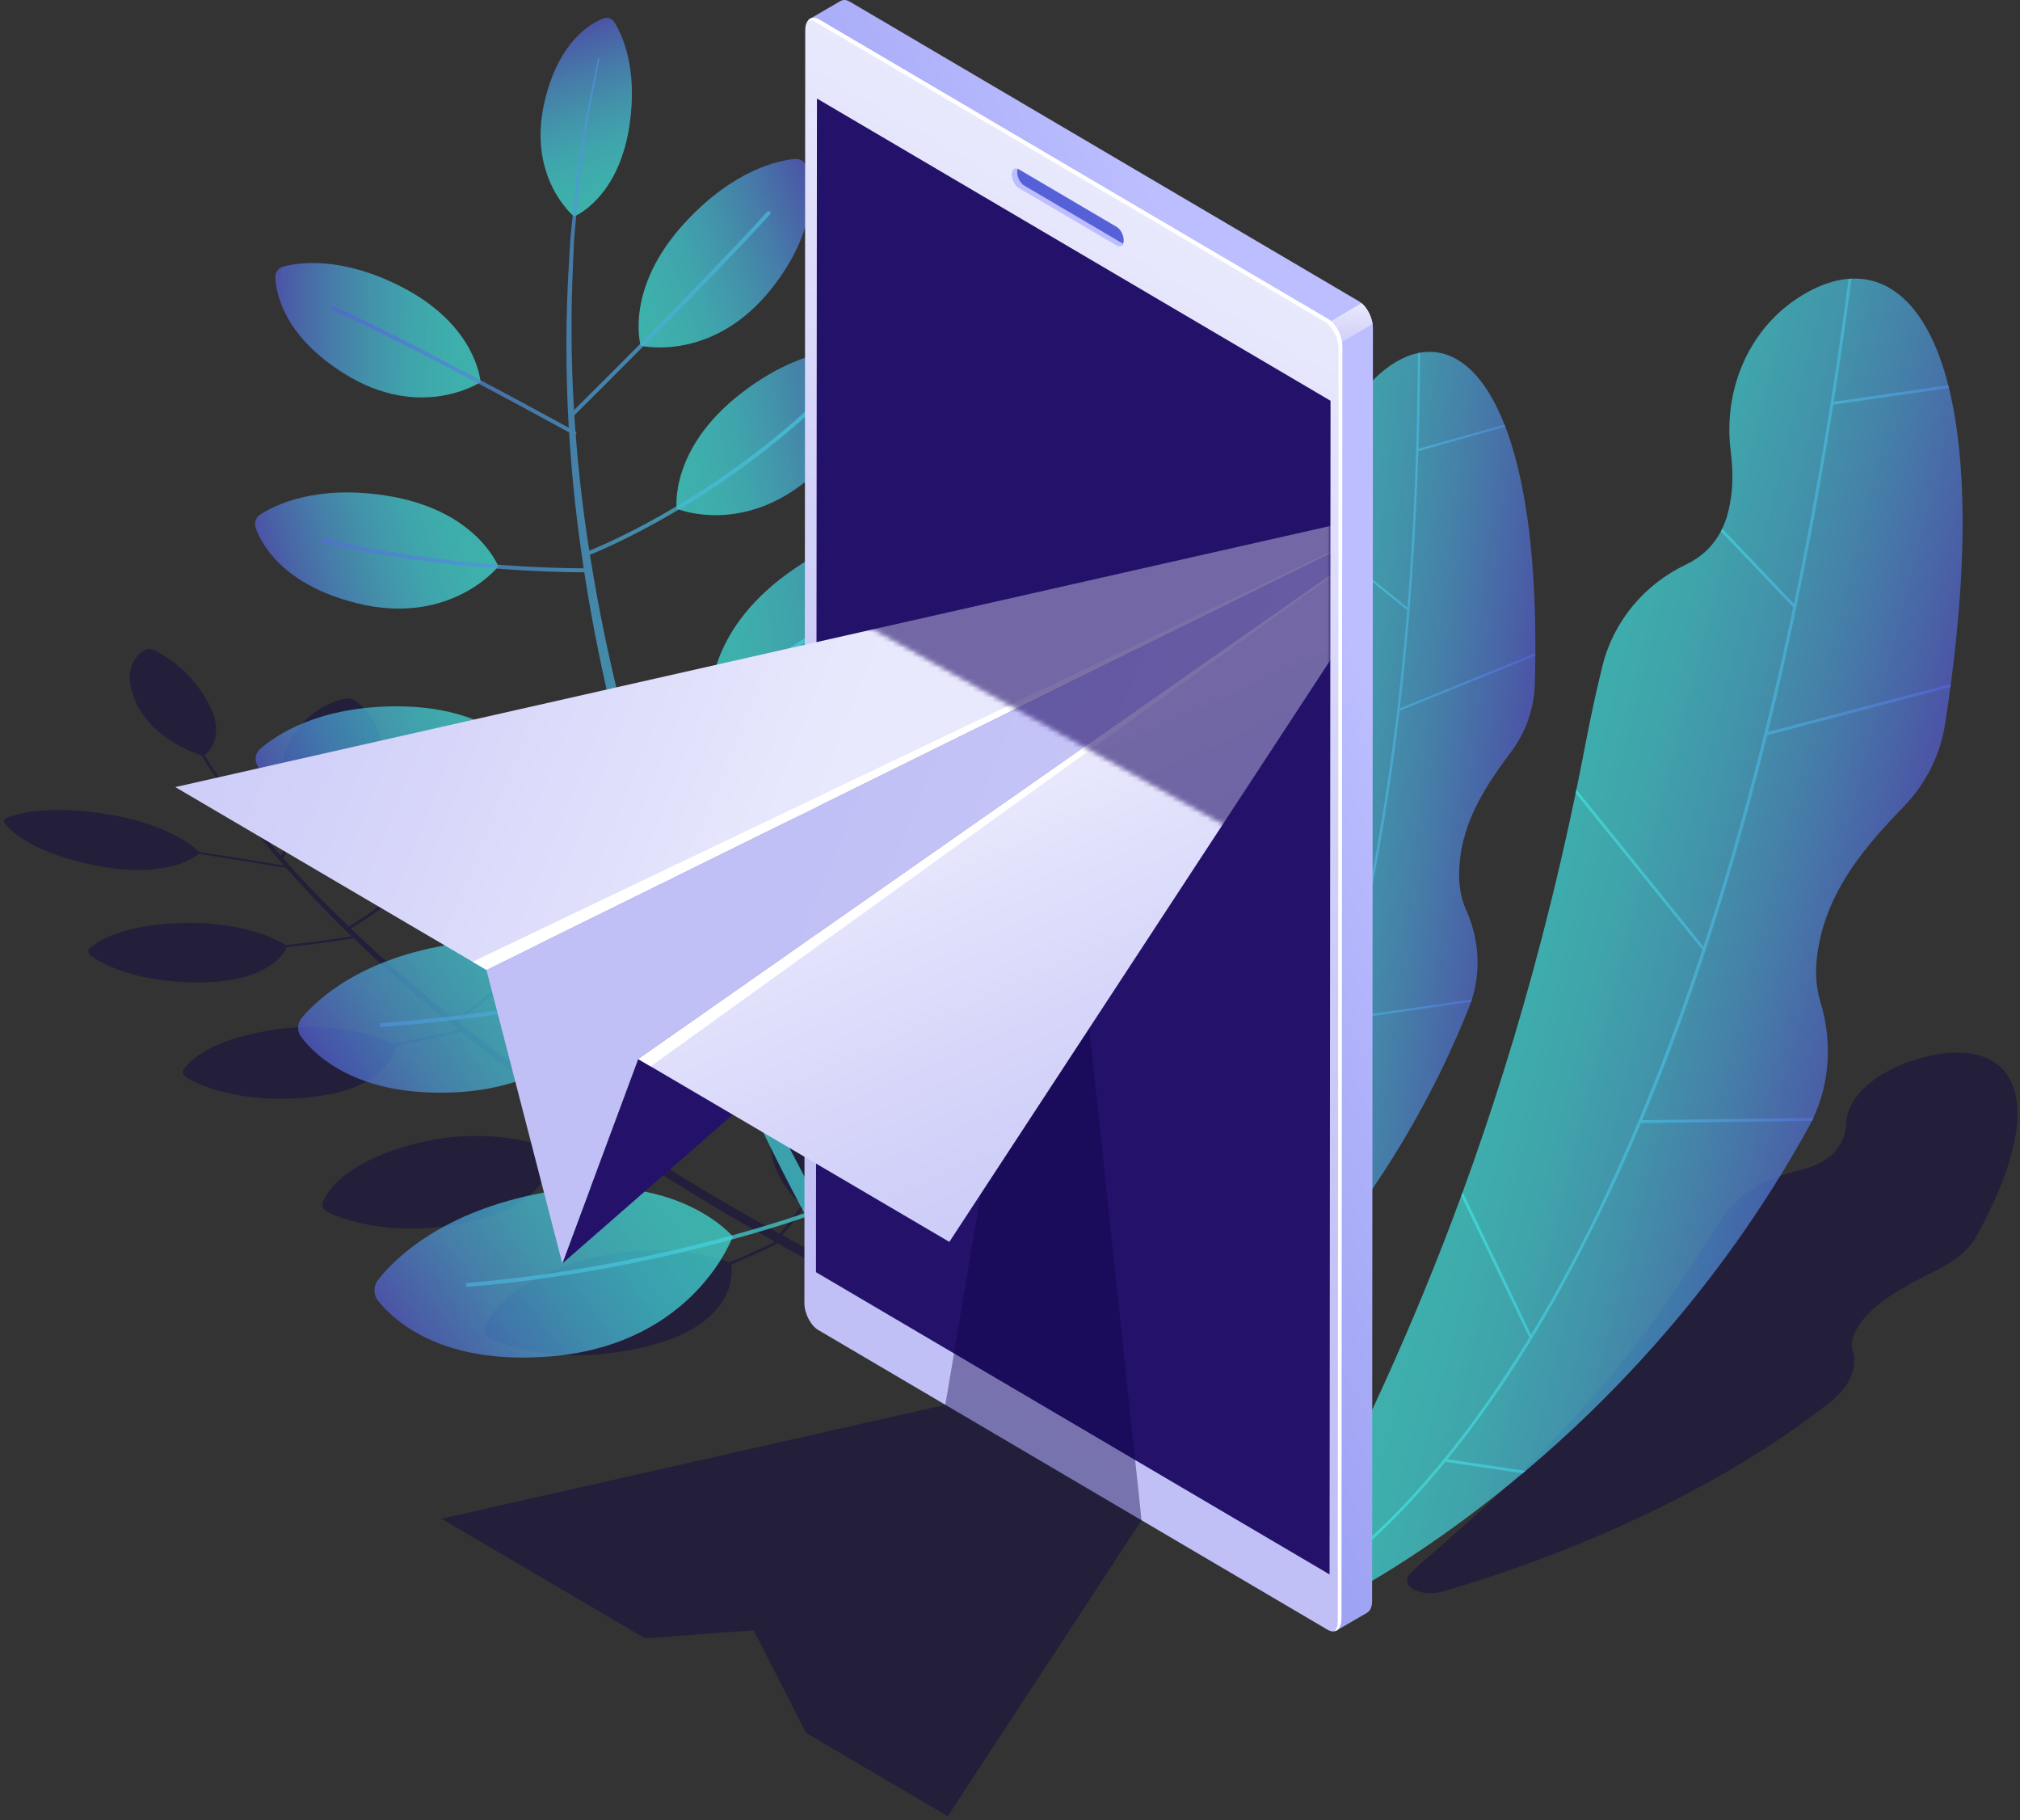
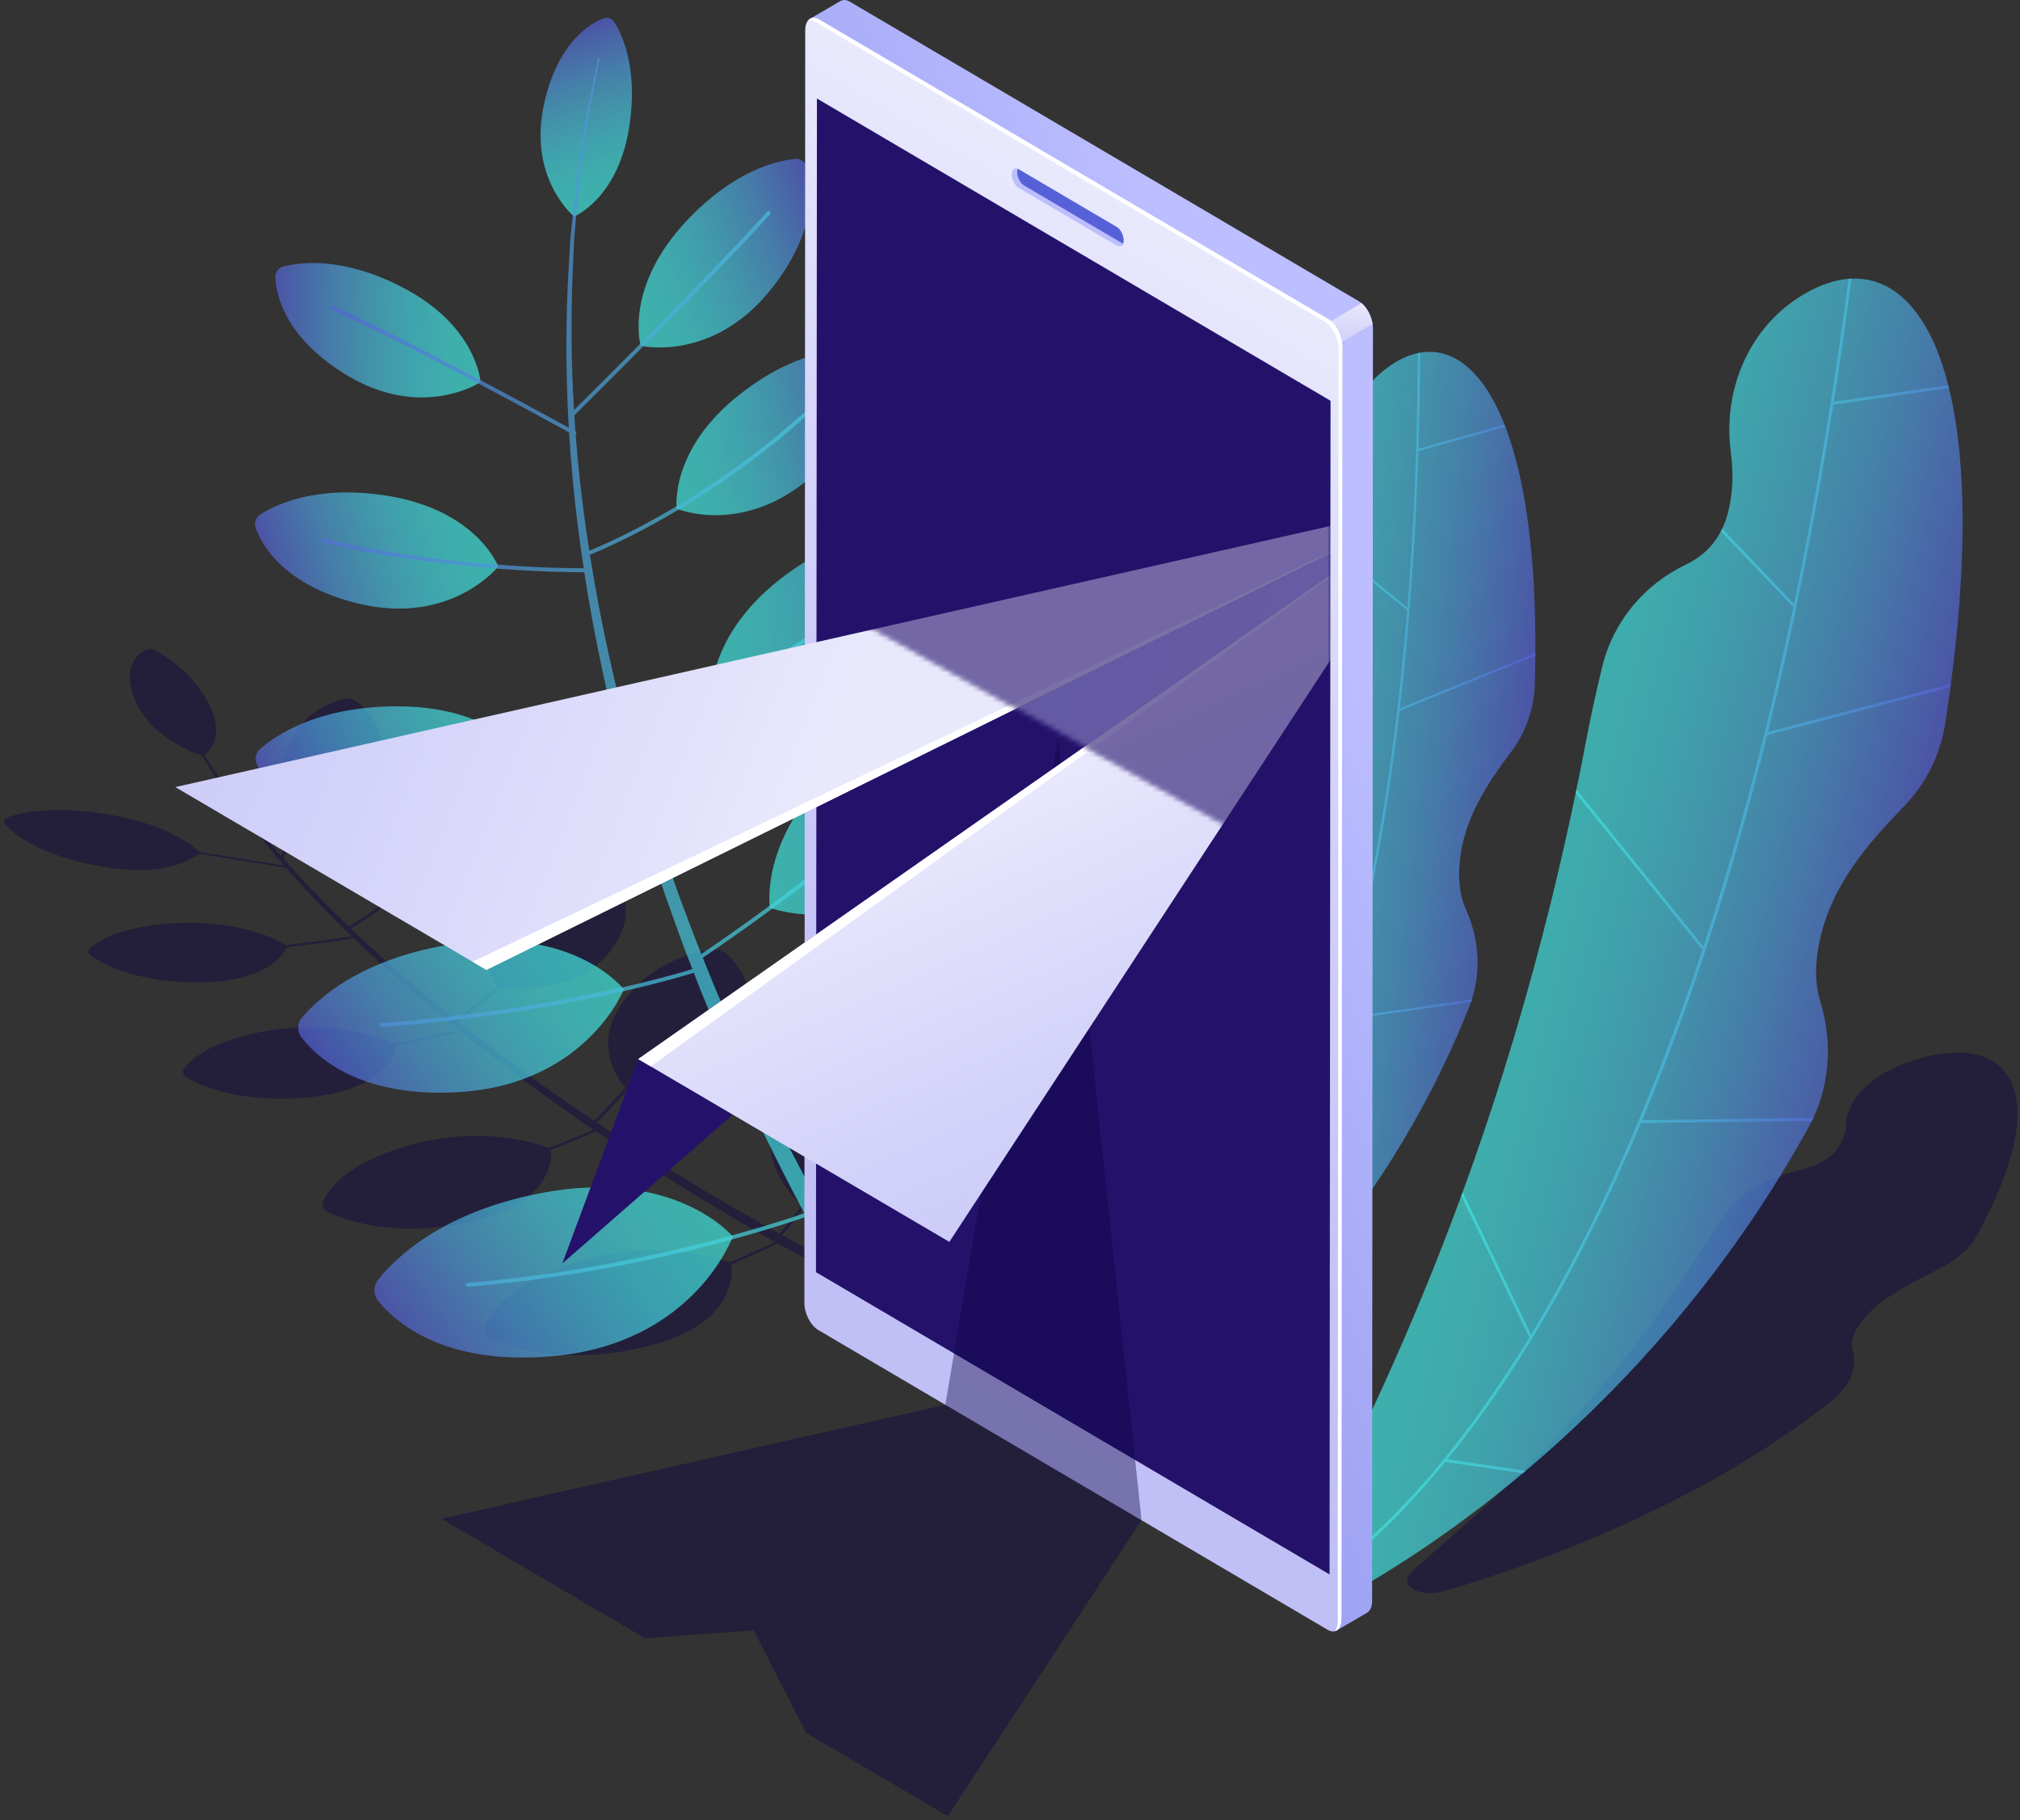
<svg xmlns="http://www.w3.org/2000/svg" width="404" height="364" viewBox="0 0 404 364" fill="none">
  <rect x="0" y="0" width="404" height="364" fill="#333333" stroke="none" />
  <path opacity="0.4" d="M175.856 207.493C174.895 206.769 173.436 206.447 172.34 206.718C168.626 207.637 160.168 210.731 155.74 220.377C150.545 231.694 158.646 239.472 160.338 240.931C158.258 243.931 156.594 245.893 155.903 246.674C153.453 245.32 150.859 243.86 148.148 242.299C143.757 239.793 139.103 237 134.225 234.015C133.018 233.26 131.794 232.496 130.555 231.721C129.936 231.333 129.314 230.944 128.687 230.552C128.07 230.154 127.449 229.755 126.825 229.352C125.577 228.547 124.316 227.733 123.041 226.912C121.819 226.101 120.585 225.28 119.342 224.454C120.545 223.256 122.885 220.864 125.735 217.657C128.357 217.779 142.307 217.929 147.892 207.714C152.624 199.059 147.888 193.095 145.414 190.779C144.691 190.102 143.444 189.722 142.408 189.863C138.899 190.34 130.716 192.258 124.894 199.941C118.025 209.006 123.909 216.136 125.102 217.423C122.319 220.553 120.03 222.895 118.817 224.104C116.393 222.503 114.012 220.834 111.575 219.159C110.274 218.277 109.03 217.357 107.748 216.449C106.476 215.534 105.184 214.622 103.912 213.694C99.771 210.628 95.621 207.496 91.605 204.296C92.231 203.829 93.278 203.04 94.633 201.978C96.118 200.815 97.981 199.32 100.055 197.581C102.246 197.823 115.439 198.874 122.148 190.066C127.766 182.691 124.193 177.158 122.215 174.973C121.637 174.334 120.53 173.927 119.547 173.993C116.215 174.215 108.331 175.446 101.835 181.899C94.338 189.348 98.458 195.853 99.511 197.258C95.616 200.524 92.491 202.904 91.134 203.917C90.418 203.344 89.697 202.774 88.993 202.195C82.291 196.764 75.949 191.188 70.165 185.658C71.11 185.118 73.88 183.465 77.338 180.759C78.106 180.158 78.915 179.485 79.738 178.781C81.837 178.912 92.565 179.188 97.233 171.507C101.206 164.97 97.746 160.352 95.91 158.549C95.374 158.023 94.42 157.714 93.612 157.807C90.876 158.121 84.466 159.468 79.682 165.247C74.18 171.893 78.133 177.31 79.151 178.506C74.759 182.26 70.984 184.547 69.747 185.26C67.325 182.935 64.994 180.618 62.794 178.327C61.264 176.739 59.796 175.163 58.384 173.604C58.4 173.583 58.419 173.563 58.419 173.536C58.418 173.424 58.272 173.311 58.091 173.279C57.599 172.734 57.114 172.19 56.637 171.65C57.08 170.838 59.018 167.274 61.357 162.809C63.55 162.704 73.501 161.77 75.864 153.463C77.903 146.3 73.435 141.902 71.232 140.236C70.589 139.749 69.609 139.531 68.873 139.712C66.375 140.325 60.684 142.391 57.684 148.858C54.185 156.401 59.52 161.61 60.697 162.635C58.592 166.652 56.816 169.933 56.169 171.12C51.561 165.861 47.65 160.845 44.465 156.307C43.882 155.486 43.31 154.681 42.752 153.896C42.197 153.11 41.742 152.331 41.251 151.578C41.12 151.372 40.998 151.18 40.869 150.977C41.844 150.27 45.283 147.139 41.494 140.258C38.149 134.183 33.14 131.152 30.981 130.067C30.344 129.747 29.558 129.702 29.086 129.96C27.471 130.84 24.328 133.472 26.962 139.905C30.06 147.467 38.661 150.519 40.338 151.051C40.459 151.247 40.573 151.434 40.696 151.634C41.173 152.391 41.615 153.173 42.156 153.964C42.7 154.755 43.257 155.564 43.826 156.389C47.274 161.455 51.614 167.123 56.811 173.069C54.118 172.626 47.462 171.538 39.82 170.343C38.769 169.299 33.332 164.514 20.378 162.641C9.209 161.026 3.459 162.663 1.381 163.517C0.768 163.769 0.646 164.315 1.086 164.832C2.592 166.601 7.189 170.661 18.968 173.035C32.611 175.784 38.612 171.7 39.792 170.744C47.868 172.008 54.852 173.152 57.227 173.544C58.688 175.205 60.212 176.886 61.806 178.581C64.473 181.43 67.328 184.316 70.328 187.213C68.604 187.499 63.824 188.25 57.22 188.974C55.805 188.104 48.2 183.88 35.043 184.606C23.822 185.225 19.364 188.282 17.893 189.678C17.459 190.09 17.636 190.722 18.321 191.2C20.662 192.836 27.094 196.348 39.286 196.438C53.415 196.543 56.797 190.711 57.378 189.4C64.169 188.66 69.061 187.886 70.734 187.607C75.993 192.664 81.704 197.75 87.706 202.721C89.012 203.815 90.341 204.899 91.68 205.976C90.122 206.336 85.391 207.405 78.819 208.704C76.957 207.802 67.634 203.775 53.779 206.063C41.872 208.028 37.91 212.096 36.709 213.89C36.354 214.42 36.719 215.139 37.586 215.622C40.554 217.278 48.436 220.672 61.583 219.428C77.098 217.961 78.933 210.523 79.141 209.112C85.9 207.776 90.716 206.682 92.153 206.35C95.553 209.073 99.035 211.748 102.512 214.378C103.774 215.321 105.06 216.246 106.323 217.174C107.597 218.097 108.834 219.031 110.128 219.927C112.694 221.728 115.199 223.526 117.758 225.24C118.075 225.456 118.386 225.667 118.702 225.881C117.63 226.372 114.588 227.72 109.741 229.516C107.511 228.672 95.984 224.825 81.198 229.201C68.561 232.94 65.328 238.299 64.508 240.6C64.266 241.279 64.875 242.104 65.974 242.587C69.734 244.24 79.438 247.423 93.654 244.411C110.647 240.81 110.343 231.449 110.17 229.898C115.099 228.072 118.167 226.707 119.213 226.228C119.989 226.755 120.769 227.284 121.537 227.805C122.805 228.64 124.062 229.468 125.305 230.285C125.927 230.694 126.545 231.102 127.16 231.507C127.784 231.905 128.404 232.302 129.021 232.696C130.256 233.483 131.475 234.262 132.678 235.03C137.541 238.069 142.184 240.913 146.57 243.469C149.522 245.206 152.334 246.819 154.978 248.306C153.956 248.823 150.821 250.367 145.968 252.4C144.119 251.713 130.957 247.248 114.505 252.653C100.898 257.122 97.678 263.17 96.916 265.754C96.691 266.517 97.407 267.421 98.637 267.933C102.85 269.685 113.655 273 129.032 269.305C147.079 264.967 146.551 254.837 146.262 252.839C151.347 250.715 154.59 249.109 155.543 248.624C160.484 251.394 164.798 253.703 168.215 255.487C170.895 256.886 173.028 257.962 174.497 258.691C175.958 259.418 176.776 259.805 176.776 259.805L178.229 258.23C178.229 258.23 177.467 257.878 176.016 257.171C174.566 256.469 172.448 255.422 169.778 254.057C166.224 252.241 161.684 249.861 156.467 246.988C157.147 246.221 158.837 244.234 160.957 241.177C163.361 241.096 179.219 240.074 182.827 227.198C185.819 216.516 179.143 209.971 175.856 207.493Z" fill="#0B0244" />
  <g opacity="0.7">
    <path d="M146.552 247.251C146.552 247.251 138.895 268.645 110.541 271.182C88.818 273.126 79.031 264.354 75.641 260.145C74.651 258.916 74.637 257.16 75.611 255.917C78.912 251.704 88.347 242.253 108.68 238.478C135.218 233.549 146.552 247.251 146.552 247.251Z" fill="url(#paint0_linear_4_428)" />
  </g>
  <g opacity="0.7">
    <path d="M174.209 231.998C174.209 231.998 196.006 237.145 213.57 214.355C227.027 196.895 225.145 183.763 223.528 178.576C223.056 177.06 221.618 176.091 220.062 176.243C214.79 176.758 201.859 179.644 187.652 194.919C169.11 214.856 174.209 231.998 174.209 231.998Z" fill="url(#paint1_linear_4_428)" />
  </g>
  <g opacity="0.7">
    <path d="M153.975 181.516C153.975 181.516 172.228 188.571 190.044 170.965C203.693 157.476 203.582 145.897 202.783 141.218C202.55 139.851 201.419 138.842 200.056 138.787C195.439 138.602 183.924 139.554 169.878 151.063C151.544 166.086 153.975 181.516 153.975 181.516Z" fill="url(#paint2_linear_4_428)" />
  </g>
  <g opacity="0.7">
    <path d="M142.162 139.762C142.162 139.762 158.118 147.754 175.761 133.345C189.277 122.305 190.153 111.795 189.824 107.483C189.728 106.223 188.787 105.208 187.555 105.04C183.384 104.47 172.862 104.326 159.152 113.535C141.26 125.557 142.162 139.762 142.162 139.762Z" fill="url(#paint3_linear_4_428)" />
  </g>
  <g opacity="0.7">
    <path d="M135.337 101.725C135.337 101.725 149.226 107.553 163.304 94.404C174.089 84.329 174.249 75.422 173.735 71.806C173.584 70.75 172.736 69.948 171.688 69.876C168.141 69.632 159.265 70.111 148.216 78.654C133.796 89.804 135.337 101.725 135.337 101.725Z" fill="url(#paint4_linear_4_428)" />
  </g>
  <g opacity="0.7">
    <path d="M128.139 69.134C128.139 69.134 142.765 72.626 154.593 57.355C163.655 45.654 162.413 36.835 161.336 33.349C161.021 32.331 160.057 31.678 159.013 31.777C155.473 32.114 146.786 34.03 137.224 44.263C124.742 57.618 128.139 69.134 128.139 69.134Z" fill="url(#paint5_linear_4_428)" />
  </g>
  <g opacity="0.7">
    <path d="M124.774 197.829C124.774 197.829 117.224 216.952 91.5 218.391C71.791 219.494 63.193 211.264 60.249 207.353C59.388 206.211 59.428 204.623 60.345 203.527C63.453 199.816 72.264 191.551 90.768 188.749C114.922 185.092 124.774 197.829 124.774 197.829Z" fill="url(#paint6_linear_4_428)" />
  </g>
  <g opacity="0.7">
    <path d="M107.181 153.322C107.181 153.322 98.403 168.505 76.48 166.385C59.684 164.761 53.447 156.689 51.449 153.002C50.865 151.925 51.097 150.588 52.01 149.781C55.103 147.047 63.586 141.204 79.577 141.235C100.449 141.277 107.181 153.322 107.181 153.322Z" fill="url(#paint7_linear_4_428)" />
  </g>
  <g opacity="0.7">
    <path d="M99.666 113.27C99.666 113.27 90.077 125.337 71.248 120.587C56.822 116.948 52.42 109.09 51.152 105.614C50.781 104.598 51.154 103.465 52.053 102.882C55.097 100.909 63.234 96.942 77.162 99.087C95.341 101.886 99.666 113.27 99.666 113.27Z" fill="url(#paint8_linear_4_428)" />
  </g>
  <g opacity="0.7">
    <path d="M96.106 76.405C96.106 76.405 84.18 84.357 68.753 74.651C56.934 67.214 55.224 58.939 55.071 55.475C55.027 54.463 55.678 53.562 56.64 53.305C59.905 52.434 68.263 51.27 80.059 57.232C95.455 65.012 96.106 76.405 96.106 76.405Z" fill="url(#paint9_linear_4_428)" />
  </g>
  <g opacity="0.7">
    <path d="M114.814 43.295C114.814 43.295 105.273 35.507 108.959 20.127C111.783 8.344 117.963 4.729 120.7 3.682C121.5 3.376 122.395 3.676 122.856 4.408C124.42 6.885 127.572 13.515 125.924 24.887C123.774 39.731 114.814 43.295 114.814 43.295Z" fill="url(#paint10_linear_4_428)" />
  </g>
  <path opacity="0.7" d="M93.179 256.949C93.162 256.73 93.319 256.539 93.537 256.522C128.268 253.638 156.436 244.148 160.873 242.591C159.105 239.287 157.251 235.718 155.348 231.897C152.497 226.261 149.607 220.056 146.634 213.456C145.914 211.795 145.183 210.113 144.445 208.409C144.076 207.557 143.704 206.7 143.33 205.838C142.974 204.968 142.615 204.093 142.254 203.214C141.533 201.456 140.803 199.678 140.068 197.883C139.637 196.771 139.199 195.641 138.764 194.515C134.605 195.805 110.892 202.776 76.359 205.352C76.144 205.369 75.957 205.204 75.941 204.985C75.925 204.766 76.089 204.575 76.301 204.561C110.593 202.002 134.18 195.104 138.477 193.774C138.299 193.316 138.125 192.865 137.947 192.404C136.489 188.733 135.174 184.935 133.789 181.113C133.079 179.209 132.472 177.253 131.812 175.306C131.168 173.353 130.495 171.399 129.866 169.422C128.165 163.92 126.501 158.336 124.976 152.696C120.407 153.056 91.584 155.167 63.944 153.425C63.729 153.411 63.565 153.223 63.579 153.005C63.592 152.786 63.779 152.62 63.993 152.634C91.278 154.352 119.73 152.311 124.762 151.918C124.165 149.687 123.588 147.45 123.048 145.2C120.512 134.961 118.426 124.607 116.854 114.433C112.102 114.431 88.213 114.124 64.556 108.475C64.346 108.426 64.216 108.213 64.265 107.999C64.314 107.786 64.525 107.652 64.733 107.704C88.141 113.292 111.774 113.633 116.738 113.639C115.852 107.814 115.129 102.049 114.593 96.402C114.267 93.04 114.011 89.722 113.811 86.458C108.409 83.497 79.989 67.993 66.466 62.005C66.268 61.919 66.177 61.684 66.264 61.483C66.348 61.282 66.578 61.188 66.777 61.278C80.005 67.135 107.427 82.063 113.754 85.525C113.077 73.844 113.165 62.885 113.755 53.213C113.844 51.634 113.929 50.088 114.014 48.578C114.103 47.067 114.302 45.6 114.436 44.165C114.731 41.299 115.012 38.58 115.275 36.024C115.66 33.485 116.019 31.108 116.352 28.912C116.706 26.718 116.955 24.69 117.317 22.883C118.801 15.664 119.65 11.54 119.65 11.54L119.912 11.601C119.912 11.601 119.12 15.732 117.735 22.959C117.398 24.767 117.178 26.796 116.854 28.989C116.551 31.186 116.225 33.561 115.876 36.099C115.647 38.651 115.405 41.367 115.148 44.229C115.035 45.662 114.856 47.126 114.788 48.633C114.724 50.141 114.659 51.684 114.592 53.258C114.178 61.949 114.185 71.669 114.797 82.004C119.153 77.689 141.334 55.652 153.441 42.326C153.588 42.167 153.833 42.156 153.992 42.304C154.15 42.453 154.161 42.704 154.014 42.865C141.348 56.807 117.677 80.263 114.864 83.046C114.931 84.11 115.005 85.18 115.084 86.256C115.269 86.362 115.338 86.599 115.237 86.79C115.211 86.837 115.17 86.866 115.132 86.897C115.367 89.974 115.656 93.094 116.005 96.255C116.5 100.814 117.128 105.452 117.855 110.131C122.044 108.427 143.503 99.113 164.219 79.36C164.379 79.205 164.623 79.217 164.77 79.377C164.918 79.537 164.91 79.788 164.752 79.938C152.572 91.551 140.132 99.576 131.057 104.581C124.436 108.234 119.607 110.277 117.982 110.933C119.742 122.067 122.124 133.441 125.067 144.669C125.37 145.861 125.7 147.046 126.02 148.234C131.91 145.121 155.705 132.245 177.451 116.166C177.62 116.037 177.868 116.077 177.996 116.255C178.122 116.432 178.084 116.679 177.909 116.81C160.519 129.668 141.823 140.482 131.98 145.91C129.383 147.342 127.408 148.397 126.23 149.018C128.043 155.654 130.081 162.209 132.168 168.649C132.82 170.605 133.514 172.538 134.18 174.469C134.863 176.395 135.491 178.329 136.223 180.212C137.571 183.78 138.86 187.322 140.26 190.761C147.042 186.193 170.106 170.207 190.862 150.526C191.019 150.374 191.266 150.386 191.414 150.546C191.56 150.706 191.551 150.957 191.394 151.107C170.465 170.951 147.195 187.047 140.561 191.509C141.275 193.281 141.984 195.041 142.685 196.781C143.441 198.553 144.189 200.309 144.928 202.045C145.298 202.913 145.666 203.777 146.031 204.635C146.414 205.486 146.794 206.333 147.172 207.174C147.928 208.855 148.676 210.516 149.414 212.155C152.454 218.666 155.405 224.785 158.309 230.337C160.088 233.789 161.823 237.035 163.485 240.057C167.86 236.825 190.213 219.659 212.89 190.187C213.023 190.017 213.268 189.984 213.437 190.119C213.607 190.255 213.637 190.504 213.503 190.676C190.666 220.358 168.125 237.616 163.869 240.753C167.416 247.173 170.612 252.55 173.159 256.681C175.073 259.782 176.624 262.184 177.699 263.801C178.771 265.429 179.352 266.249 179.352 266.249L176.164 268.534C176.164 268.534 175.548 267.637 174.484 265.972C173.409 264.305 171.869 261.848 169.976 258.684C167.561 254.648 164.567 249.457 161.253 243.295C157.213 244.719 128.76 254.393 93.6 257.312C93.385 257.329 93.196 257.168 93.179 256.949Z" fill="url(#paint11_linear_4_428)" />
  <path opacity="0.7" d="M306.96 136.89C306.961 136.864 306.961 136.837 306.962 136.811C308.635 78.516 291.571 61.134 275.984 74.727C269.083 80.747 266.541 90.405 268.845 99.353C269.599 102.282 270.043 105.345 269.63 108.73C269.103 113.046 266.933 115.841 264.151 117.64C258.216 121.478 254.175 127.715 253.342 134.819C252.89 138.679 252.527 142.695 252.264 146.862C247.878 216.305 230.306 258.239 225.384 274.903C223.868 280.038 229.641 284.172 233.876 280.98C245.377 272.316 276.078 246.066 293.843 201.325C296.337 195.044 295.975 188.014 293.192 181.86C292.119 179.485 291.592 176.47 291.918 172.638C292.665 163.863 297.312 156.901 302.227 150.331C305.129 146.453 306.817 141.762 306.96 136.89Z" fill="url(#paint12_linear_4_428)" />
  <path opacity="0.7" d="M279.921 142.134L307.063 131.104C307.064 130.945 307.067 130.782 307.068 130.623L279.981 141.632C281.871 125.449 283.102 108.269 283.671 90.191L301.063 85.324C301.009 85.183 300.953 85.047 300.899 84.908L283.686 89.727C283.88 83.435 283.991 77.029 284.024 70.524C283.878 70.549 283.731 70.583 283.585 70.614C283.481 89.112 282.729 106.037 281.48 121.485L269.041 111.395C268.992 111.546 268.94 111.693 268.886 111.838L281.436 122.018C279.767 142.426 277.239 160.263 274.223 175.778L251.738 154.275C251.723 154.465 251.708 154.653 251.692 154.842L274.122 176.291C268.995 202.483 262.483 222.037 256.397 236.187C256.034 237.03 255.67 237.856 255.308 238.67L242.08 218.216C242.034 218.415 241.988 218.612 241.942 218.812L255.095 239.149C242.852 266.427 230.425 277.884 227.002 280.684C227.114 280.784 227.229 280.879 227.349 280.97C229.84 278.917 236.62 272.679 244.633 259.874L256.709 260.087C256.749 260.043 256.788 260.001 256.828 259.957C256.907 259.872 256.986 259.787 257.065 259.701C257.081 259.684 257.097 259.666 257.113 259.649L244.908 259.435C248.706 253.316 252.769 245.73 256.776 236.421C261.015 226.571 264.784 215.759 268.068 204.075L294.241 200.312C294.303 200.153 294.364 199.996 294.426 199.837L268.202 203.607C271.57 191.552 274.421 178.57 276.728 164.741C277.942 157.441 279.007 149.902 279.921 142.134Z" fill="url(#paint13_linear_4_428)" />
  <path opacity="0.4" d="M397.019 243.927C402.539 233.036 404.24 224.935 403.227 219.438C403.217 219.391 403.208 219.343 403.199 219.296H403.195C402.008 213.197 397.447 210.352 391.074 210.478C391.076 210.475 391.078 210.471 391.079 210.468C390.934 210.471 390.788 210.477 390.642 210.484L390.641 210.487C388.133 210.588 385.36 211.13 382.408 212.113C374.33 214.799 369.406 219.725 369.23 224.625C369.172 226.229 368.788 227.882 367.511 229.642C367.12 230.18 366.662 230.662 366.151 231.099C366.11 231.135 366.07 231.169 366.027 231.204C364.422 232.532 362.306 233.404 360.015 233.96C353.421 235.562 347.979 238.57 345.333 242.268C343.895 244.278 342.501 246.376 341.161 248.561C318.826 284.981 291.286 305.897 282.284 314.356C281.025 315.54 281.243 316.718 282.298 317.528C282.296 317.529 282.293 317.529 282.291 317.53C282.371 317.591 282.454 317.65 282.542 317.705C282.542 317.705 282.545 317.704 282.547 317.704C283.877 318.551 286.216 318.892 288.686 318.185C294.298 316.576 304.079 313.51 315.658 308.777H315.662C315.711 308.757 315.759 308.737 315.809 308.717C315.905 308.677 316.002 308.638 316.099 308.598C316.119 308.59 316.138 308.583 316.157 308.574H316.155C331.508 302.262 349.943 293.033 366.036 280.373C366.248 280.205 366.451 280.036 366.65 279.864H366.675C366.775 279.784 366.876 279.705 366.975 279.626H366.92C370.245 276.646 371.455 273.216 370.526 270.028C370.138 268.694 370.432 267.061 371.744 265.058C374.747 260.47 380.949 257.122 387.3 254.002C391.05 252.159 393.869 249.799 395.28 247.231C395.288 247.218 395.296 247.204 395.303 247.19C395.87 246.157 396.399 245.15 396.903 244.163C396.944 244.084 396.986 244.003 397.026 243.925L397.019 243.927Z" fill="#0B0244" />
  <path opacity="0.7" d="M389.017 144.798C389.022 144.764 389.027 144.731 389.032 144.698C400.613 70.111 381.511 44.928 359.294 59.775C349.455 66.35 344.629 78.328 346.141 90.206C346.636 94.095 346.71 98.102 345.632 102.381C344.257 107.835 341.017 111.062 337.152 112.907C328.91 116.841 322.71 124.176 320.491 133.16C319.286 138.041 318.17 143.138 317.158 148.445C300.29 236.895 270.937 287.808 261.92 308.384C259.141 314.725 265.886 321.001 271.843 317.612C288.016 308.41 331.692 279.84 361.745 225.356C365.965 217.706 366.638 208.618 364.059 200.247C363.064 197.018 362.876 193.056 363.915 188.191C366.294 177.046 373.389 168.883 380.764 161.268C385.119 156.773 388.047 151.032 389.017 144.798Z" fill="url(#paint14_linear_4_428)" />
  <path opacity="0.7" d="M353.445 147.003L390.087 137.383C390.114 137.179 390.145 136.97 390.172 136.767L353.604 146.368C358.648 125.901 363.009 104.044 366.666 80.92L389.789 77.582C389.742 77.392 389.692 77.209 389.645 77.022L366.759 80.326C368.026 72.278 369.204 64.07 370.3 55.721C370.108 55.73 369.915 55.747 369.721 55.763C366.597 79.502 362.891 101.113 358.788 120.744L344.445 105.701C344.357 105.885 344.266 106.067 344.173 106.244L358.644 121.42C353.199 147.351 347.067 169.834 340.682 189.255L315.283 157.873C315.233 158.114 315.182 158.354 315.133 158.593L340.47 189.896C329.647 222.675 318.12 246.699 308.014 263.853C307.412 264.874 306.813 265.873 306.214 266.859L292.534 238.374C292.443 238.623 292.352 238.868 292.26 239.116L305.862 267.439C285.725 300.421 267.911 313.053 263.063 316.076C263.191 316.223 263.323 316.364 263.462 316.501C266.993 314.282 276.709 307.405 289.072 292.303L304.545 294.599C304.603 294.55 304.661 294.502 304.72 294.454C304.834 294.357 304.95 294.261 305.065 294.164C305.087 294.145 305.111 294.124 305.134 294.105L289.495 291.785C295.362 284.563 301.808 275.501 308.46 264.216C315.499 252.277 322.088 239.022 328.197 224.566L362.419 224.117C362.524 223.924 362.63 223.732 362.735 223.537L328.445 223.987C334.721 209.069 340.482 192.873 345.682 175.499C348.426 166.332 351.013 156.826 353.445 147.003Z" fill="url(#paint15_linear_4_428)" />
  <path d="M161.99 3.757L168.197 0.146L168.198 0.167C168.677 -0.087 169.282 -0.066 169.952 0.329L271.818 60.262C273.35 61.163 274.591 63.579 274.589 65.657L274.42 320.176C274.419 321.322 274.034 322.109 273.438 322.45L273.454 322.459L267.256 326.068L267.004 312.954L175.408 259.064C173.876 258.163 172.636 255.747 172.638 253.667L172.799 9.955C172.56 10.719 172.379 11.277 172.353 11.294C172.266 11.355 161.99 3.757 161.99 3.757Z" fill="url(#paint16_linear_4_428)" />
  <path d="M274.517 64.789L249.345 79.545L244.696 76.81L272.312 60.621C273.407 61.534 274.276 63.182 274.517 64.789Z" fill="url(#paint17_linear_4_428)" />
  <path d="M163.649 265.945L265.515 325.879C267.047 326.78 268.29 325.825 268.291 323.746L268.46 69.227C268.461 67.148 267.22 64.732 265.689 63.831L163.823 3.898C162.291 2.997 161.048 3.952 161.047 6.031L160.879 260.55C160.876 262.628 162.117 265.044 163.649 265.945Z" fill="url(#paint18_linear_4_428)" />
  <path d="M265.688 63.83L163.822 3.897C162.911 3.361 162.109 3.494 161.603 4.117C162.032 4 162.538 4.076 163.084 4.396L264.95 64.33C266.482 65.231 267.723 67.647 267.721 69.726L267.553 324.245C267.552 325.087 267.341 325.733 266.996 326.157C267.772 325.946 268.29 325.083 268.291 323.745L268.46 69.226C268.461 67.148 267.22 64.732 265.688 63.83Z" fill="white" />
  <path d="M163.194 254.382L265.912 314.817L266.106 80.136L163.388 19.701L163.194 254.382Z" fill="#24126A" />
  <path d="M203.935 37.36L223.366 48.832C223.933 49.166 224.415 49.266 224.625 48.723C224.695 48.54 224.735 48.316 224.736 48.056C224.737 47.027 224.122 45.831 223.364 45.386L203.728 33.833C203.669 33.798 203.612 33.728 203.553 33.745C202.934 33.92 202.831 34.042 202.831 34.99L202.918 35.257C202.918 36.287 203.177 36.915 203.935 37.36Z" fill="#5761D7" />
  <path d="M203.55 33.753C203.48 33.935 203.441 34.158 203.44 34.416C203.439 35.445 204.054 36.641 204.812 37.087L224.448 48.64C224.509 48.676 224.568 48.697 224.627 48.721C224.417 49.265 223.93 49.447 223.362 49.113L203.725 37.56C202.967 37.114 202.354 35.918 202.354 34.889C202.355 33.942 202.876 33.477 203.55 33.753Z" fill="#BCBEFF" />
  <path opacity="0.4" d="M211.651 147.211L189.065 280.9L88.293 303.678L127.182 326.523L128.993 327.587L150.733 325.995L161.216 346.516L189.55 363.161L228.309 303.988L211.651 147.211Z" fill="#0B0244" />
  <g opacity="0.4">
    <mask id="mask0_4_428" style="mask-type:luminance" maskUnits="userSpaceOnUse" x="170" y="100" width="97" height="77">
      <path d="M170.587 123.396L266.027 176.574V100.505L170.587 123.396Z" fill="white" />
    </mask>
    <g mask="url(#mask0_4_428)">
      <path d="M112.465 252.642L286.694 100.505L127.644 211.771L112.465 252.642Z" fill="#24126A" />
      <path d="M286.694 100.505L97.286 193.937L35.061 157.385L286.694 100.505Z" fill="url(#paint19_linear_4_428)" />
      <path d="M286.694 100.505L127.644 211.771L189.869 248.325L286.694 100.505Z" fill="url(#paint20_linear_4_428)" />
      <path d="M127.644 211.771L286.694 100.505L97.286 193.937L112.465 252.642L127.644 211.771Z" fill="url(#paint21_linear_4_428)" />
      <path d="M94.517 192.311L286.694 100.505L97.286 193.937L94.517 192.311Z" fill="white" />
      <path d="M127.644 211.771L286.694 100.505L130.132 213.233L127.644 211.771Z" fill="white" />
    </g>
  </g>
  <mask id="mask1_4_428" style="mask-type:luminance" maskUnits="userSpaceOnUse" x="19" y="123" width="248" height="154">
    <path d="M170.587 123.396L266.027 176.574L188.407 276.736L105.505 265.612L19.761 156.87L170.587 123.396Z" fill="white" />
  </mask>
  <g mask="url(#mask1_4_428)">
    <path d="M112.465 252.642L286.694 100.505L127.644 211.771L112.465 252.642Z" fill="#24126A" />
    <path d="M286.694 100.505L97.286 193.937L35.061 157.385L286.694 100.505Z" fill="url(#paint22_linear_4_428)" />
    <path d="M286.694 100.505L127.644 211.771L189.869 248.325L286.694 100.505Z" fill="url(#paint23_linear_4_428)" />
-     <path d="M127.644 211.771L286.694 100.505L97.286 193.937L112.465 252.642L127.644 211.771Z" fill="url(#paint24_linear_4_428)" />
    <path d="M94.517 192.311L286.694 100.505L97.286 193.937L94.517 192.311Z" fill="white" />
    <path d="M127.644 211.771L286.694 100.505L130.132 213.233L127.644 211.771Z" fill="white" />
  </g>
  <defs>
    <linearGradient id="paint0_linear_4_428" x1="137.453" y1="234.486" x2="84.333" y2="272.35" gradientUnits="userSpaceOnUse">
      <stop stop-color="#42E8E0" />
      <stop offset="0.151" stop-color="#43E3E0" />
      <stop offset="0.329" stop-color="#45D5DF" />
      <stop offset="0.52" stop-color="#49BDDD" />
      <stop offset="0.721" stop-color="#4E9CDB" />
      <stop offset="0.927" stop-color="#5472D8" />
      <stop offset="1" stop-color="#5761D7" />
    </linearGradient>
    <linearGradient id="paint1_linear_4_428" x1="168.662" y1="217.277" x2="229.482" y2="194.358" gradientUnits="userSpaceOnUse">
      <stop stop-color="#42E8E0" />
      <stop offset="0.151" stop-color="#43E3E0" />
      <stop offset="0.329" stop-color="#45D5DF" />
      <stop offset="0.52" stop-color="#49BDDD" />
      <stop offset="0.721" stop-color="#4E9CDB" />
      <stop offset="0.927" stop-color="#5472D8" />
      <stop offset="1" stop-color="#5761D7" />
    </linearGradient>
    <linearGradient id="paint2_linear_4_428" x1="150.878" y1="168.122" x2="206.06" y2="155.363" gradientUnits="userSpaceOnUse">
      <stop stop-color="#42E8E0" />
      <stop offset="0.151" stop-color="#43E3E0" />
      <stop offset="0.329" stop-color="#45D5DF" />
      <stop offset="0.52" stop-color="#49BDDD" />
      <stop offset="0.721" stop-color="#4E9CDB" />
      <stop offset="0.927" stop-color="#5472D8" />
      <stop offset="1" stop-color="#5761D7" />
    </linearGradient>
    <linearGradient id="paint3_linear_4_428" x1="140.484" y1="127.344" x2="191.58" y2="120.441" gradientUnits="userSpaceOnUse">
      <stop stop-color="#42E8E0" />
      <stop offset="0.151" stop-color="#43E3E0" />
      <stop offset="0.329" stop-color="#45D5DF" />
      <stop offset="0.52" stop-color="#49BDDD" />
      <stop offset="0.721" stop-color="#4E9CDB" />
      <stop offset="0.927" stop-color="#5472D8" />
      <stop offset="1" stop-color="#5761D7" />
    </linearGradient>
    <linearGradient id="paint4_linear_4_428" x1="133.24" y1="91.357" x2="175.946" y2="82.718" gradientUnits="userSpaceOnUse">
      <stop stop-color="#42E8E0" />
      <stop offset="0.151" stop-color="#43E3E0" />
      <stop offset="0.329" stop-color="#45D5DF" />
      <stop offset="0.52" stop-color="#49BDDD" />
      <stop offset="0.721" stop-color="#4E9CDB" />
      <stop offset="0.927" stop-color="#5472D8" />
      <stop offset="1" stop-color="#5761D7" />
    </linearGradient>
    <linearGradient id="paint5_linear_4_428" x1="124.438" y1="59.241" x2="165.307" y2="43.954" gradientUnits="userSpaceOnUse">
      <stop stop-color="#42E8E0" />
      <stop offset="0.151" stop-color="#43E3E0" />
      <stop offset="0.329" stop-color="#45D5DF" />
      <stop offset="0.52" stop-color="#49BDDD" />
      <stop offset="0.721" stop-color="#4E9CDB" />
      <stop offset="0.927" stop-color="#5472D8" />
      <stop offset="1" stop-color="#5761D7" />
    </linearGradient>
    <linearGradient id="paint6_linear_4_428" x1="116.917" y1="186.007" x2="67.769" y2="218.676" gradientUnits="userSpaceOnUse">
      <stop stop-color="#42E8E0" />
      <stop offset="0.151" stop-color="#43E3E0" />
      <stop offset="0.329" stop-color="#45D5DF" />
      <stop offset="0.52" stop-color="#49BDDD" />
      <stop offset="0.721" stop-color="#4E9CDB" />
      <stop offset="0.927" stop-color="#5472D8" />
      <stop offset="1" stop-color="#5761D7" />
    </linearGradient>
    <linearGradient id="paint7_linear_4_428" x1="102.021" y1="142.311" x2="56.443" y2="163.671" gradientUnits="userSpaceOnUse">
      <stop stop-color="#42E8E0" />
      <stop offset="0.151" stop-color="#43E3E0" />
      <stop offset="0.329" stop-color="#45D5DF" />
      <stop offset="0.52" stop-color="#49BDDD" />
      <stop offset="0.721" stop-color="#4E9CDB" />
      <stop offset="0.927" stop-color="#5472D8" />
      <stop offset="1" stop-color="#5761D7" />
    </linearGradient>
    <linearGradient id="paint8_linear_4_428" x1="96.577" y1="102.993" x2="54.187" y2="115.732" gradientUnits="userSpaceOnUse">
      <stop stop-color="#42E8E0" />
      <stop offset="0.151" stop-color="#43E3E0" />
      <stop offset="0.329" stop-color="#45D5DF" />
      <stop offset="0.52" stop-color="#49BDDD" />
      <stop offset="0.721" stop-color="#4E9CDB" />
      <stop offset="0.927" stop-color="#5472D8" />
      <stop offset="1" stop-color="#5761D7" />
    </linearGradient>
    <linearGradient id="paint9_linear_4_428" x1="96.246" y1="66.359" x2="54.924" y2="65.786" gradientUnits="userSpaceOnUse">
      <stop stop-color="#42E8E0" />
      <stop offset="0.151" stop-color="#43E3E0" />
      <stop offset="0.329" stop-color="#45D5DF" />
      <stop offset="0.52" stop-color="#49BDDD" />
      <stop offset="0.721" stop-color="#4E9CDB" />
      <stop offset="0.927" stop-color="#5472D8" />
      <stop offset="1" stop-color="#5761D7" />
    </linearGradient>
    <linearGradient id="paint10_linear_4_428" x1="122.904" y1="40.744" x2="112.074" y2="6.398" gradientUnits="userSpaceOnUse">
      <stop stop-color="#42E8E0" />
      <stop offset="0.151" stop-color="#43E3E0" />
      <stop offset="0.329" stop-color="#45D5DF" />
      <stop offset="0.52" stop-color="#49BDDD" />
      <stop offset="0.721" stop-color="#4E9CDB" />
      <stop offset="0.927" stop-color="#5472D8" />
      <stop offset="1" stop-color="#5761D7" />
    </linearGradient>
    <linearGradient id="paint11_linear_4_428" x1="220.15" y1="158.787" x2="53.26" y2="124.206" gradientUnits="userSpaceOnUse">
      <stop stop-color="#42E8E0" />
      <stop offset="0.151" stop-color="#43E3E0" />
      <stop offset="0.329" stop-color="#45D5DF" />
      <stop offset="0.52" stop-color="#49BDDD" />
      <stop offset="0.721" stop-color="#4E9CDB" />
      <stop offset="0.927" stop-color="#5472D8" />
      <stop offset="1" stop-color="#5761D7" />
    </linearGradient>
    <linearGradient id="paint12_linear_4_428" x1="237.669" y1="173.601" x2="301.622" y2="181.41" gradientUnits="userSpaceOnUse">
      <stop stop-color="#42E8E0" />
      <stop offset="0.151" stop-color="#43E3E0" />
      <stop offset="0.329" stop-color="#45D5DF" />
      <stop offset="0.52" stop-color="#49BDDD" />
      <stop offset="0.721" stop-color="#4E9CDB" />
      <stop offset="0.927" stop-color="#5472D8" />
      <stop offset="1" stop-color="#5761D7" />
    </linearGradient>
    <linearGradient id="paint13_linear_4_428" x1="240.056" y1="173.77" x2="300.945" y2="181.205" gradientUnits="userSpaceOnUse">
      <stop stop-color="#42E8E0" />
      <stop offset="0.151" stop-color="#43E3E0" />
      <stop offset="0.329" stop-color="#45D5DF" />
      <stop offset="0.52" stop-color="#49BDDD" />
      <stop offset="0.721" stop-color="#4E9CDB" />
      <stop offset="0.927" stop-color="#5472D8" />
      <stop offset="1" stop-color="#5761D7" />
    </linearGradient>
    <linearGradient id="paint14_linear_4_428" x1="294.094" y1="180.339" x2="375.04" y2="200.75" gradientUnits="userSpaceOnUse">
      <stop stop-color="#42E8E0" />
      <stop offset="0.151" stop-color="#43E3E0" />
      <stop offset="0.329" stop-color="#45D5DF" />
      <stop offset="0.52" stop-color="#49BDDD" />
      <stop offset="0.721" stop-color="#4E9CDB" />
      <stop offset="0.927" stop-color="#5472D8" />
      <stop offset="1" stop-color="#5761D7" />
    </linearGradient>
    <linearGradient id="paint15_linear_4_428" x1="297.132" y1="180.956" x2="374.2" y2="200.388" gradientUnits="userSpaceOnUse">
      <stop stop-color="#42E8E0" />
      <stop offset="0.151" stop-color="#43E3E0" />
      <stop offset="0.329" stop-color="#45D5DF" />
      <stop offset="0.52" stop-color="#49BDDD" />
      <stop offset="0.721" stop-color="#4E9CDB" />
      <stop offset="0.927" stop-color="#5472D8" />
      <stop offset="1" stop-color="#5761D7" />
    </linearGradient>
    <linearGradient id="paint16_linear_4_428" x1="-119.465" y1="318.32" x2="277.004" y2="142.038" gradientUnits="userSpaceOnUse">
      <stop stop-color="#5761D7" />
      <stop offset="0.178" stop-color="#5C66D9" />
      <stop offset="0.388" stop-color="#6A73DF" />
      <stop offset="0.613" stop-color="#8289E8" />
      <stop offset="0.849" stop-color="#A3A7F5" />
      <stop offset="1" stop-color="#BCBEFF" />
    </linearGradient>
    <linearGradient id="paint17_linear_4_428" x1="259.601" y1="79.552" x2="259.614" y2="60.612" gradientUnits="userSpaceOnUse">
      <stop stop-color="#C0BFF6" />
      <stop offset="0.294" stop-color="#C5C4F7" />
      <stop offset="0.64" stop-color="#D3D2F9" />
      <stop offset="1" stop-color="#E9E9FD" />
    </linearGradient>
    <linearGradient id="paint18_linear_4_428" x1="214.579" y1="295.911" x2="329.157" y2="101.174" gradientUnits="userSpaceOnUse">
      <stop stop-color="#C0BFF6" />
      <stop offset="0.294" stop-color="#C5C4F7" />
      <stop offset="0.64" stop-color="#D3D2F9" />
      <stop offset="1" stop-color="#E9E9FD" />
    </linearGradient>
    <linearGradient id="paint19_linear_4_428" x1="-59.912" y1="43.58" x2="174.493" y2="136.737" gradientUnits="userSpaceOnUse">
      <stop stop-color="#C0BFF6" />
      <stop offset="0.294" stop-color="#C5C4F7" />
      <stop offset="0.64" stop-color="#D3D2F9" />
      <stop offset="1" stop-color="#E9E9FD" />
    </linearGradient>
    <linearGradient id="paint20_linear_4_428" x1="270.205" y1="300.784" x2="203.845" y2="153.698" gradientUnits="userSpaceOnUse">
      <stop stop-color="#C0BFF6" />
      <stop offset="0.294" stop-color="#C5C4F7" />
      <stop offset="0.64" stop-color="#D3D2F9" />
      <stop offset="1" stop-color="#E9E9FD" />
    </linearGradient>
    <linearGradient id="paint21_linear_4_428" x1="154.714" y1="157.113" x2="329.869" y2="230.498" gradientUnits="userSpaceOnUse">
      <stop stop-color="#C0BFF6" />
      <stop offset="0.294" stop-color="#C5C4F7" />
      <stop offset="0.64" stop-color="#D3D2F9" />
      <stop offset="1" stop-color="#E9E9FD" />
    </linearGradient>
    <linearGradient id="paint22_linear_4_428" x1="-59.912" y1="43.58" x2="174.493" y2="136.737" gradientUnits="userSpaceOnUse">
      <stop stop-color="#C0BFF6" />
      <stop offset="0.294" stop-color="#C5C4F7" />
      <stop offset="0.64" stop-color="#D3D2F9" />
      <stop offset="1" stop-color="#E9E9FD" />
    </linearGradient>
    <linearGradient id="paint23_linear_4_428" x1="270.205" y1="300.784" x2="203.845" y2="153.698" gradientUnits="userSpaceOnUse">
      <stop stop-color="#C0BFF6" />
      <stop offset="0.294" stop-color="#C5C4F7" />
      <stop offset="0.64" stop-color="#D3D2F9" />
      <stop offset="1" stop-color="#E9E9FD" />
    </linearGradient>
    <linearGradient id="paint24_linear_4_428" x1="154.714" y1="157.113" x2="329.869" y2="230.498" gradientUnits="userSpaceOnUse">
      <stop stop-color="#C0BFF6" />
      <stop offset="0.294" stop-color="#C5C4F7" />
      <stop offset="0.64" stop-color="#D3D2F9" />
      <stop offset="1" stop-color="#E9E9FD" />
    </linearGradient>
  </defs>
</svg>